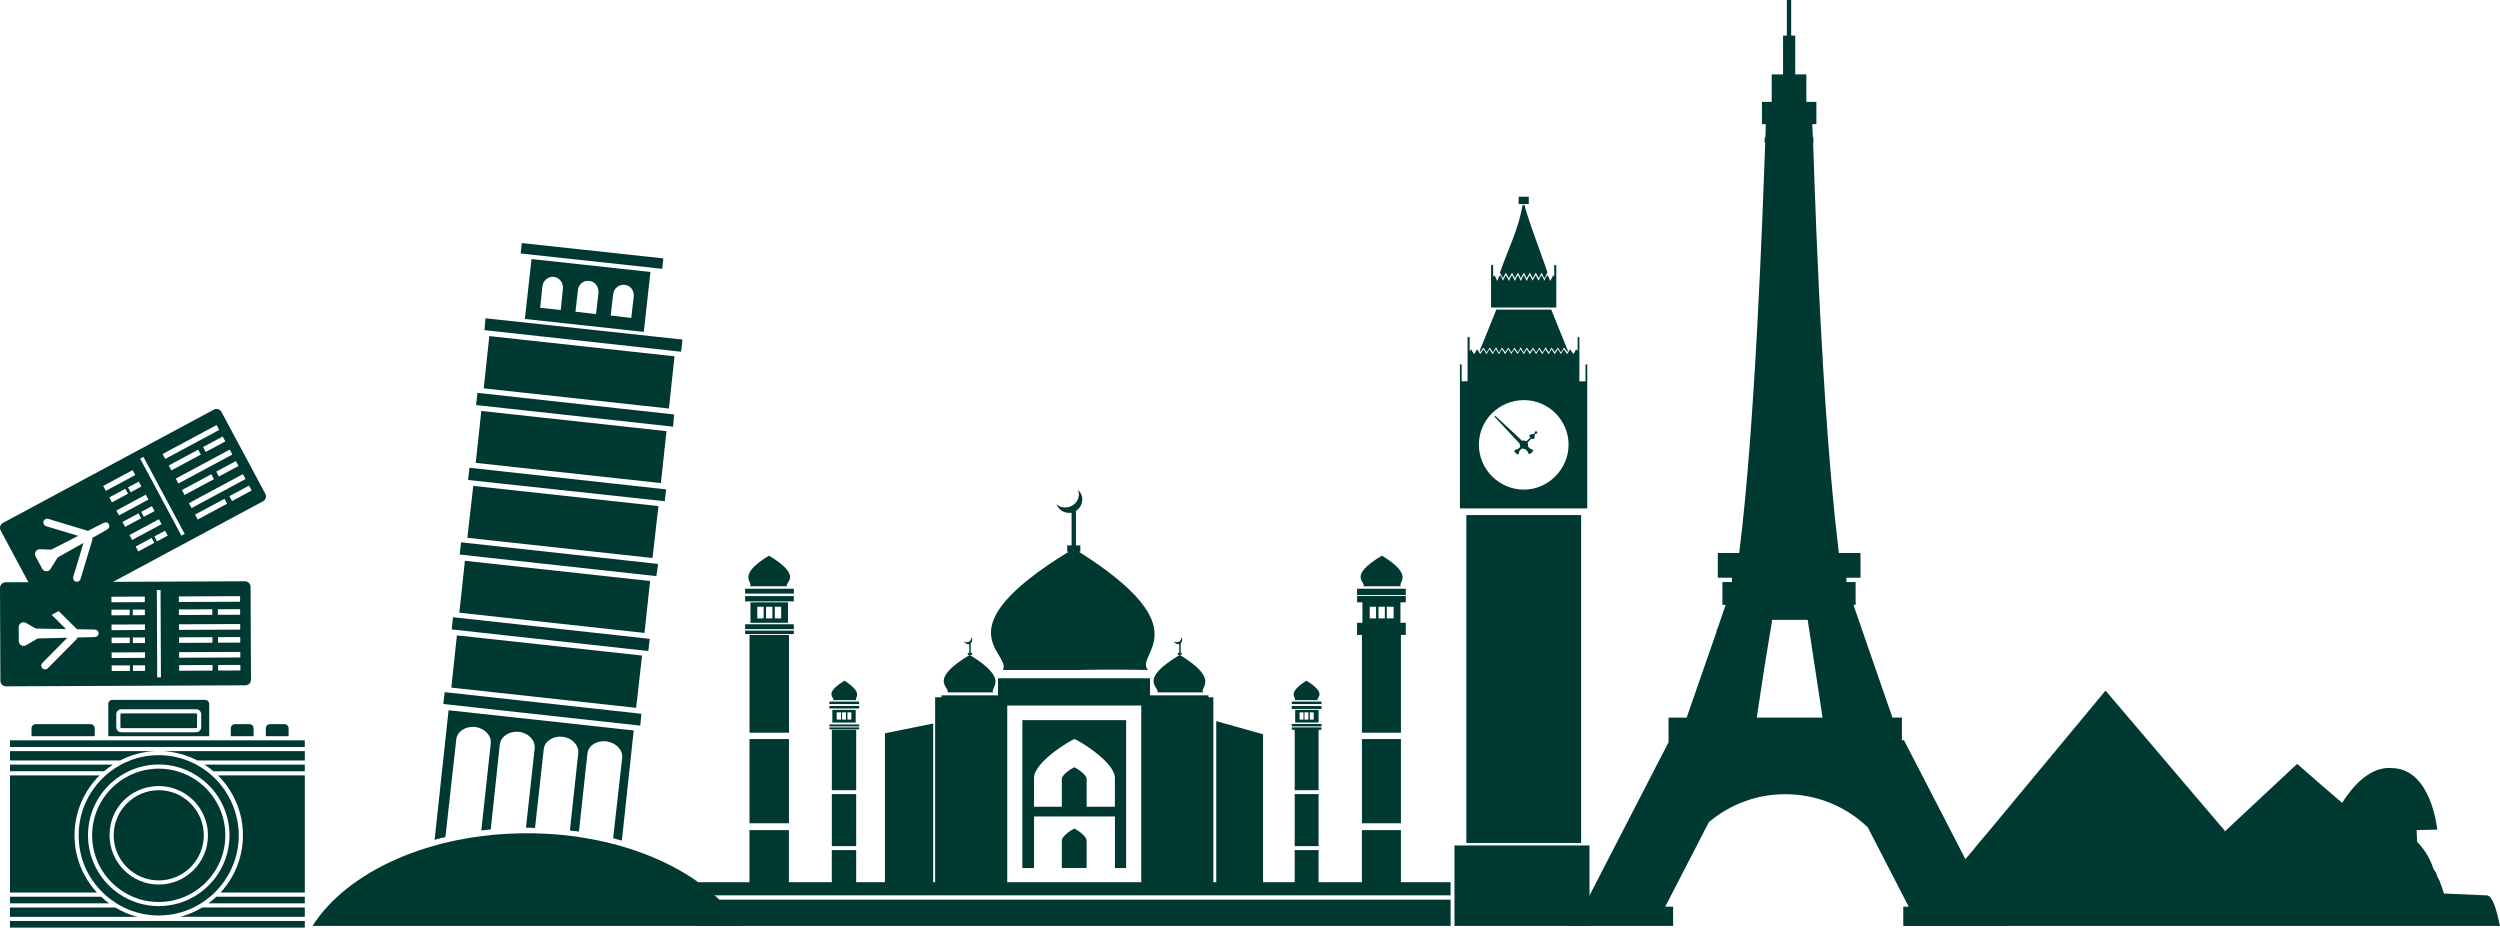
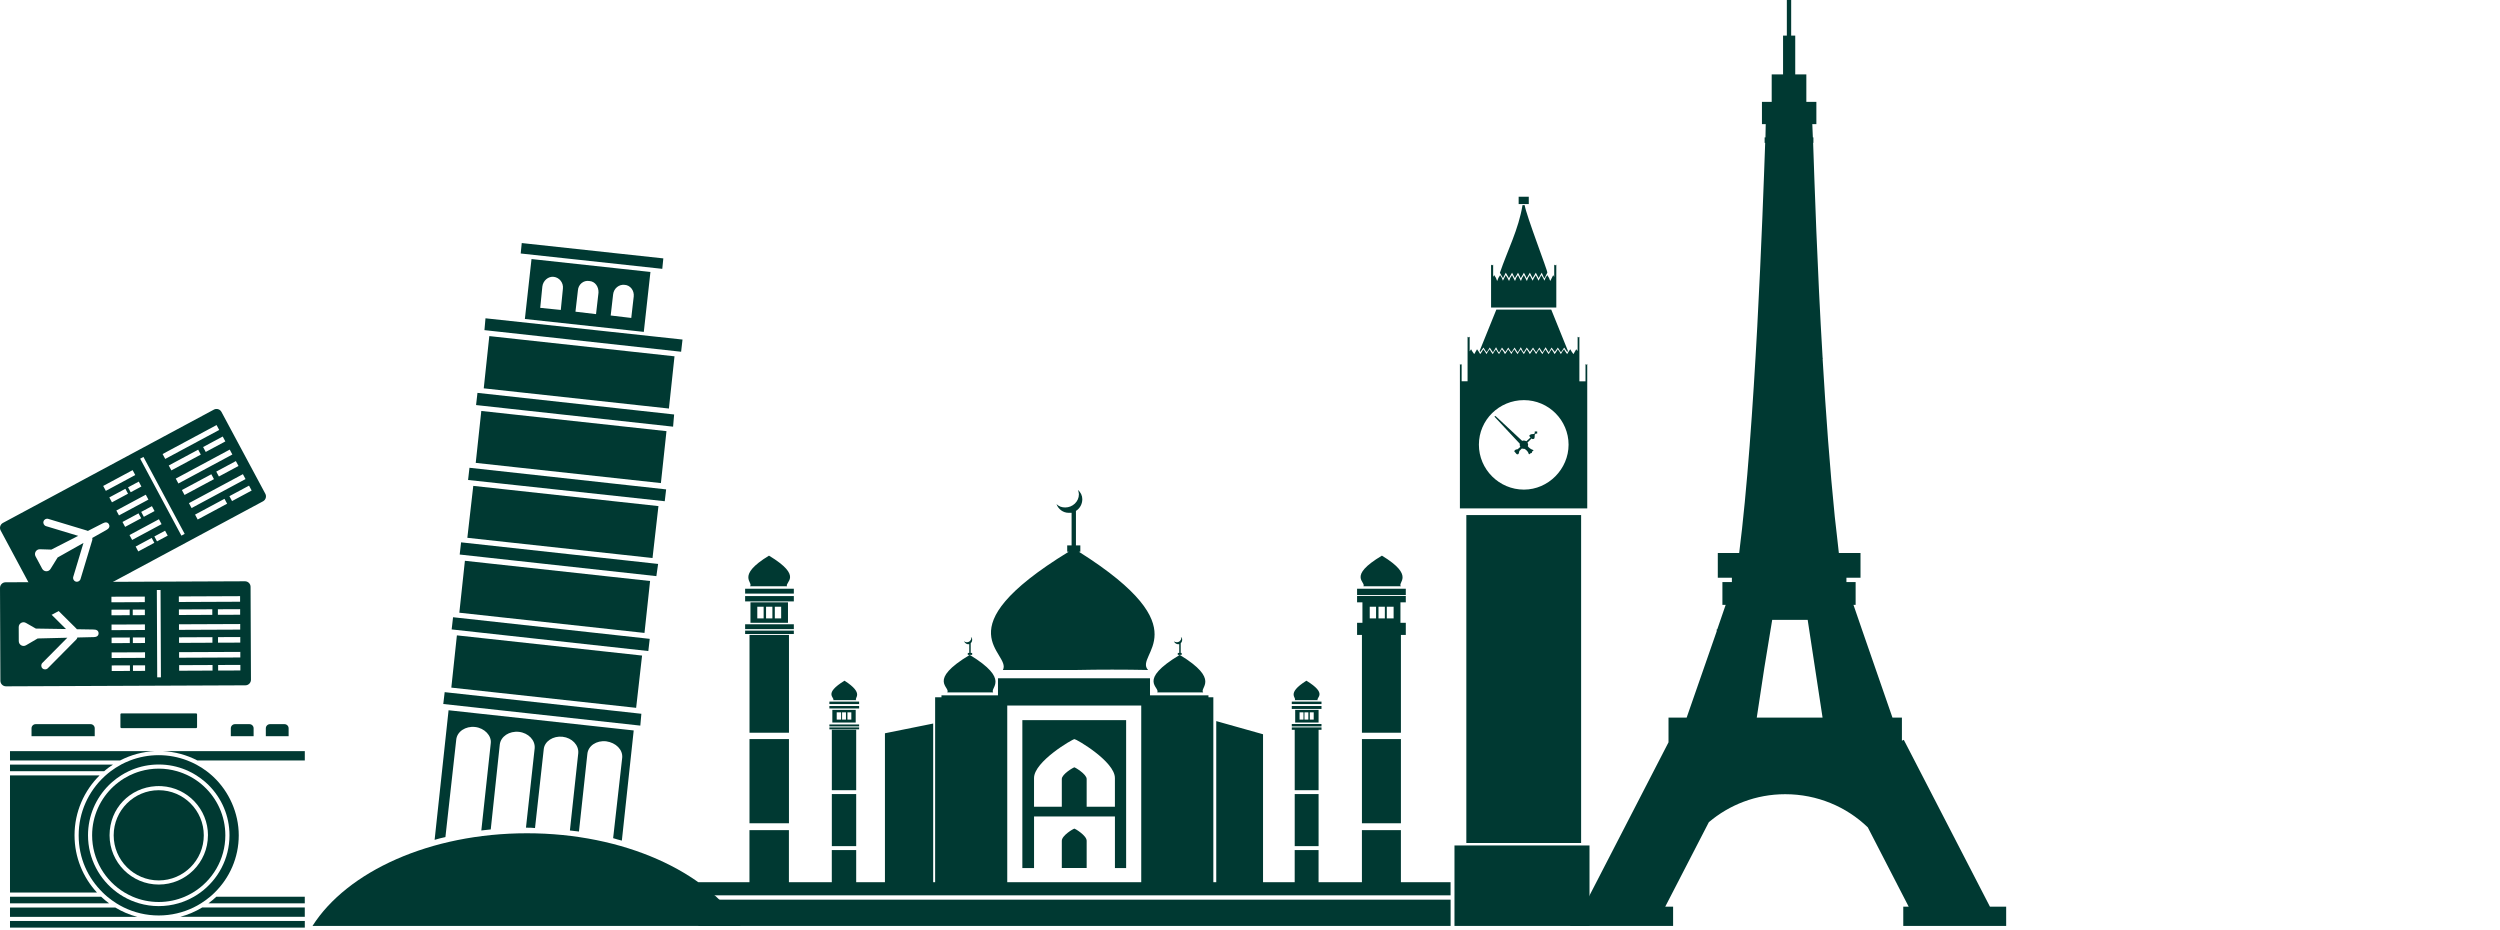
<svg xmlns="http://www.w3.org/2000/svg" width="648" height="241" viewBox="0 0 648 241" fill="none">
  <path fill-rule="evenodd" clip-rule="evenodd" d="M278.885 132.417V141.373H280.023V143.014H279.646C311.849 163.32 293.788 169.625 297.579 173.662C291.394 173.535 285.203 173.535 278.89 173.662H259.946C262.345 169.248 243.656 163.448 276.997 143.014H276.619V141.373H277.757V132.922H276.997C275.609 132.922 274.348 132.04 273.838 130.654C274.471 131.286 275.226 131.536 276.114 131.536C278.008 131.536 279.651 130.022 279.651 128.131C279.651 127.749 279.523 127.249 279.401 126.999C280.156 127.626 280.534 128.508 280.534 129.395C280.534 130.654 279.901 131.79 278.896 132.422L278.885 132.417ZM215.995 181.481C216.372 180.727 213.341 179.84 218.899 176.435C224.201 179.84 221.302 180.849 221.93 181.481H215.995ZM215.74 187.281H221.797V183.999H215.74V187.281ZM216.878 186.527H218.016V184.631H216.878V186.527ZM219.654 186.527H220.664V184.631H219.654V186.527ZM218.266 186.527H219.276V184.631H218.266V186.527ZM214.979 183.627H222.685V182.995H214.979V183.627ZM214.979 182.495H222.685V181.863H214.979V182.495ZM214.979 188.29H222.685V187.786H214.979V188.29ZM214.979 189.045H222.685V188.54H214.979V189.045ZM215.612 189.172H221.925V204.815H215.612V189.172ZM221.925 205.824V219.321H215.612V205.824H221.925ZM221.925 220.33V228.658H229.376V190.064L241.88 187.541V228.664H242.385V180.732H244.028V180.222H258.675V175.808H298.08V179.468V180.222H313.232V180.732H314.498V228.664H315.253V186.909L327.379 190.319V228.664H335.585V220.335H341.771V228.664H353.009V215.167H363.114V228.664H375.99V232.063H181V228.664H194.259V215.167H204.486V228.664H215.602V220.335H221.915L221.925 220.33ZM203.996 151.964C203.364 150.833 208.288 149.446 199.322 144.023C190.61 149.319 195.407 150.955 194.397 151.964H203.996ZM204.246 161.424H194.519V156.123H204.246V161.424ZM202.476 160.293H200.832V157.265H202.476V160.293ZM197.933 160.293H196.29V157.265H197.933V160.293ZM200.204 160.293H198.561V157.265H200.204V160.293ZM205.762 155.879H193.136V154.492H205.762V155.879ZM205.762 153.86H193.136V152.601H205.762V153.86ZM205.762 163.065H193.136V161.807H205.762V163.065ZM205.762 164.33H193.136V163.448H205.762V164.33ZM376 239.999H181.01V233.195H376V239.999ZM204.502 164.579H194.274V189.927H204.502V164.579ZM353.397 151.964C354.152 150.833 349.099 149.446 358.194 144.023C366.906 149.319 362.108 150.955 363.119 151.964H353.397ZM362.996 161.424V156.123H364.384V154.487H351.753V156.123H353.141V161.424H351.753V164.579H353.014V189.927H363.119V164.579H364.384V161.424H362.996ZM355.035 160.293H356.673V157.265H355.035V160.293ZM359.46 160.293H361.225V157.265H359.46V160.293ZM357.306 160.293H358.954V157.265H357.306V160.293ZM351.753 154.238H364.384V152.601H351.753V154.238ZM363.119 191.573V213.388H353.014V191.573H363.119ZM261.079 228.658H295.809V182.872H261.079V228.658ZM341.526 181.481C341.148 180.727 344.175 179.84 338.622 176.435C333.192 179.84 336.223 180.849 335.59 181.481H341.526ZM341.776 187.281H335.713V183.999H341.776V187.281ZM340.515 186.527H339.505V184.631H340.515V186.527ZM337.861 186.527H336.851V184.631H337.861V186.527ZM339.127 186.527H338.117V184.631H339.127V186.527ZM342.531 183.754H334.83V183H342.531V183.754ZM342.531 182.495H334.83V181.863H342.531V182.495ZM342.531 188.29H334.83V187.664H342.531V188.29ZM342.531 189.172H341.776V204.815H335.59V189.172H334.835V188.545H342.536V189.172H342.531ZM335.59 205.824V219.321H341.776V205.824H335.59ZM194.269 191.573V213.388H204.497V191.573H194.269ZM299.973 179.462C300.733 178.076 294.67 176.435 305.786 169.748H305.281V169.243H305.658V166.975H305.281C304.903 166.975 304.393 166.598 304.27 166.215C304.398 166.343 304.775 166.47 305.031 166.47C305.658 166.47 306.164 165.966 306.164 165.461C306.164 165.339 306.164 165.211 306.041 165.084C306.291 165.211 306.419 165.461 306.419 165.838C306.419 166.215 306.291 166.47 306.041 166.725V169.243H306.291V169.748H305.786C316.391 176.185 310.838 178.204 311.849 179.462H299.978H299.973ZM281.662 201.915V209.106H288.985V201.665C288.985 197.378 279.008 191.578 278.503 191.578C277.997 191.578 268.02 197.378 268.02 201.665V209.106H275.221V201.915C275.221 200.656 278.252 198.887 278.503 198.887C278.63 198.887 281.662 200.656 281.662 201.915ZM281.662 217.929V224.994H275.221V217.929C275.221 216.543 278.252 214.779 278.503 214.779C278.63 214.779 281.662 216.543 281.662 217.929ZM288.99 211.629H268.025V224.999H264.994V186.659H291.894V224.999H288.99V211.629ZM251.607 165.084C251.862 165.211 251.985 165.461 251.985 165.838C251.985 166.215 251.857 166.47 251.607 166.725V169.243H251.985V169.748H250.852V169.243H251.229V166.975H250.852C250.474 166.975 250.091 166.598 249.841 166.215C250.096 166.343 250.346 166.47 250.602 166.47C251.234 166.47 251.74 165.966 251.74 165.461C251.74 165.339 251.74 165.211 251.612 165.084H251.607ZM251.352 169.748C261.957 176.185 256.532 178.204 257.415 179.462H245.544C246.432 178.076 240.242 176.435 251.357 169.748H251.352Z" fill="#003932" />
  <path fill-rule="evenodd" clip-rule="evenodd" d="M411 98.836H409.376V87.282L409.193 87.46L408.922 87.282V90.981L408.56 90.527L408.197 91.159L407.835 91.791L407.381 91.159L407.018 90.527L406.569 91.159L406.207 91.791L405.757 91.159L405.395 90.527L404.941 91.159L404.578 91.791L404.216 91.159L403.762 90.527L403.399 91.159L402.95 91.791L402.588 91.159L402.133 90.527L401.776 91.159L401.414 91.791L400.959 91.159L400.597 90.527L400.148 91.159L399.785 91.791L399.331 91.159L398.974 90.527L398.52 91.159L398.157 91.791L397.79 91.159L397.341 90.527L396.978 91.159L396.529 91.791L396.167 91.159L395.712 90.527L395.35 91.159L394.987 91.791L394.533 91.159L394.171 90.527L393.722 91.159L393.359 91.791L392.905 91.159L392.543 90.527L392.088 91.159L391.726 91.791L391.363 91.159L390.909 90.527L390.547 91.159L390.092 91.791L389.73 91.159L389.276 90.527L388.913 91.159L388.551 91.791L388.102 91.159L387.739 90.527L387.285 91.159L386.923 91.791L386.468 91.159L386.106 90.527L385.657 91.159L385.294 91.791L384.932 91.159L384.478 90.527L384.115 91.159L383.661 91.791L383.299 91.159L382.844 90.527L382.482 91.159L382.12 91.791L381.665 91.159L381.303 90.527L380.935 91.067V87.277L380.665 87.455L380.394 87.277V98.831H378.858V94.318L378.679 94.588L378.409 94.318V131.772H411.413V94.318L411.142 94.588L410.964 94.318V98.831L411 98.836ZM412 239.999H377V219.153H412V239.999ZM387.852 80.247L383.508 90.986L383.6 91.078L383.692 91.256L384.508 90.084L385.141 91.078L385.325 91.256L385.509 91.078L386.142 90.084L386.958 91.347L387.137 91.078L387.775 89.998L388.316 91.078L388.587 91.347L389.312 90.084L390.036 91.078L390.128 91.256L390.307 91.078L390.94 90.084L391.578 91.078L391.756 91.256L391.94 91.078L392.573 90.084L393.206 91.078L393.385 91.347L393.563 91.078L394.196 89.998L394.742 91.078L395.013 91.347L395.105 91.078L395.738 90.084L396.463 91.078L396.554 91.256L397.366 90.084L398.004 91.078L398.188 91.256L398.366 91.078L398.999 90.084L399.811 91.347L399.99 91.078L400.623 89.998L401.256 91.078L401.439 91.347L402.164 90.084L402.889 91.078L402.981 91.256L403.792 90.084L404.425 91.078L404.609 91.256L404.793 91.078L405.426 90.084L406.237 91.256L406.329 91.078L406.421 90.986L402.082 80.247H387.887H387.852ZM396.258 52.894H393.635V50.999H396.258V52.894ZM402.593 71.311L402.23 72.034L401.868 72.758H401.781L401.506 72.034L401.051 71.311L400.597 72.034L400.327 72.758L399.964 72.034L399.515 71.311L399.153 72.034L398.79 72.758L398.428 72.034L398.065 71.311L397.611 72.034L397.249 72.758L396.886 72.034L396.524 71.311L396.075 72.034L395.804 72.758H395.712L395.35 72.034L394.987 71.311L394.533 72.034L394.263 72.758H394.171L393.808 72.034L393.446 71.311L392.997 72.034L392.726 72.758H392.639L392.277 72.034L391.915 71.311L391.46 72.034L391.185 72.758H391.098L390.731 72.034L390.276 71.311L389.914 72.034L389.551 72.758L389.281 72.034L388.832 71.311L388.383 72.034L388.112 72.758H388.02L387.75 72.034L387.295 71.311L387.025 71.759V68.601L386.754 68.784L386.484 68.601V72.753V79.707H403.394V72.753V68.601L403.124 68.784L402.853 68.601V71.759L402.583 71.311H402.593ZM394.635 53.169C393.64 59.4 390.741 64.902 388.755 70.766V70.674L389.48 71.938L389.572 72.116L390.297 70.674L391.021 71.938L391.118 72.116L391.205 71.938L391.93 70.674L392.655 72.116L392.742 71.938L393.466 70.674L394.186 72.116L394.278 71.938L395.003 70.674L395.636 71.938L395.728 72.116L395.819 71.938L396.544 70.674L397.264 72.116L397.356 71.938L398.081 70.674L398.805 72.116L398.897 71.938L399.622 70.674L400.163 71.938L400.342 72.116L400.434 71.938L401.067 70.674C401.245 70.404 395.549 55.691 395.192 53.164H394.651L394.635 53.169ZM409.826 133.499H380.073V218.511H409.826V133.499ZM394.998 116.346C394.819 116.346 394.635 116.26 394.457 116.26L393.819 116.891C393.727 117.253 393.727 117.523 393.548 117.701C393.456 117.793 393.278 117.793 393.099 117.701C392.98 117.521 392.83 117.341 392.65 117.161C392.466 117.07 392.466 116.891 392.65 116.713C392.828 116.53 393.099 116.438 393.375 116.438L394.099 115.811C393.921 115.72 393.921 115.449 393.921 115.271V115.001L387.408 108.052V107.874H387.591C387.591 107.787 387.683 107.787 387.683 107.874L394.554 114.283C394.651 114.191 394.829 114.191 395.008 114.191C395.187 114.191 395.462 114.283 395.641 114.369L396.723 113.376C396.631 113.376 396.544 113.284 396.544 113.193C396.361 113.101 396.361 112.831 396.544 112.744C396.723 112.561 397.177 112.474 397.626 112.474L397.805 112.296V111.843H398.443V112.383H398.081L397.805 112.653C397.805 113.101 397.805 113.554 397.626 113.738C397.448 113.829 397.177 113.829 397.085 113.738L396.993 113.646L395.911 114.731C396.003 114.909 396.095 115.093 396.095 115.271C396.095 115.449 396.003 115.541 396.003 115.633C396.274 116.086 396.815 116.443 397.356 116.626C397.356 116.626 397.448 116.626 397.448 116.718C397.448 116.81 397.448 116.896 397.356 116.896C397.177 116.896 397.177 116.983 397.177 117.075C397.085 117.075 397.085 117.166 397.085 117.253C397.085 117.34 396.993 117.436 396.993 117.436C396.815 117.436 396.723 117.436 396.723 117.523C396.631 117.523 396.544 117.615 396.544 117.701H396.452C396.36 117.793 396.361 117.701 396.269 117.701C396.09 117.07 395.728 116.708 395.187 116.346H395.008H394.998ZM394.998 126.907C388.576 126.907 383.329 121.67 383.329 115.261C383.329 108.852 388.576 103.712 394.998 103.712C401.419 103.712 406.574 108.944 406.574 115.261C406.574 121.578 401.332 126.907 394.998 126.907Z" fill="#003932" />
  <path fill-rule="evenodd" clip-rule="evenodd" d="M174.832 92.35L173.383 105.893L125.386 100.658L126.83 87.115L174.827 92.355L174.832 92.35ZM136.594 215.981C161.634 215.981 183.235 225.915 192 239.999H81C89.949 225.91 111.463 215.981 136.589 215.981H136.594ZM115.264 179.407L166.241 185.009L165.971 188.078L114.896 182.476L115.259 179.407H115.264ZM134.967 65.706L171.664 69.682L171.935 66.975L135.237 62.999L134.967 65.706ZM125.84 82.502L176.909 88.012L176.547 91.172L125.569 85.57L125.84 82.502ZM123.758 101.831L174.735 107.433L174.465 110.593L123.396 104.991L123.758 101.831ZM121.682 121.247L172.664 126.849L172.302 129.917L121.325 124.412L121.687 121.252L121.682 121.247ZM119.514 140.576L170.583 146.173L170.129 149.333L119.151 143.736L119.514 140.576ZM117.432 159.986L168.409 165.588L168.047 168.749L117.07 163.147L117.432 159.986ZM166.874 86.024L168.593 70.492L137.768 67.148L136.048 82.68L166.874 86.024ZM145.905 74.825L145.359 80.335L140.028 79.795L140.574 74.285C140.752 72.751 142.109 71.573 143.553 71.757C145.002 71.94 146.084 73.291 145.905 74.83V74.825ZM164.256 76.905L163.624 82.41L158.292 81.778L158.925 76.273C159.109 74.738 160.461 73.653 161.91 73.831C163.358 73.923 164.44 75.274 164.261 76.905H164.256ZM155.124 75.911L154.492 81.421L149.16 80.789L149.793 75.279C149.885 73.745 151.237 72.567 152.777 72.842C154.226 72.934 155.216 74.285 155.129 75.911H155.124ZM172.751 111.76L171.307 125.217L123.309 119.977L124.753 106.52L172.751 111.755V111.76ZM170.669 131.181L169.134 144.638L121.136 139.398L122.672 125.941L170.669 131.181ZM168.501 150.597L167.052 164.054L119.059 158.814L120.503 145.357L168.501 150.597ZM166.425 169.921L164.889 183.47L116.983 178.23L118.427 164.686L166.425 169.921ZM164.256 189.342L161.185 217.882C160.461 217.698 159.741 217.52 158.925 217.25L161.277 196.386C161.455 194.312 159.649 192.502 157.119 192.145C154.588 191.875 152.42 193.318 152.237 195.484L150.068 215.532C149.257 215.44 148.533 215.349 147.716 215.262L149.885 195.214C150.063 193.134 148.257 191.243 145.818 190.968C143.375 190.693 141.12 192.145 140.936 194.22L138.676 214.63C137.951 214.538 137.232 214.538 136.599 214.538H136.329L138.589 193.945C138.768 191.87 136.962 189.974 134.523 189.699C131.993 189.429 129.824 190.876 129.549 192.951L127.202 214.987C126.386 215.078 125.574 215.165 124.758 215.257L127.202 192.681C127.472 190.693 125.574 188.705 123.136 188.435C120.697 188.164 118.432 189.607 118.253 191.773L115.452 216.969C114.549 217.148 113.555 217.418 112.652 217.688L116.269 184.097L164.267 189.332L164.256 189.342Z" fill="#003932" />
  <path fill-rule="evenodd" clip-rule="evenodd" d="M493.327 235.005H494.73L484.132 214.448C478.589 209.097 471.006 205.858 462.727 205.858C455.145 205.858 448.264 208.602 442.934 213.106L431.634 235H433.668V239.999H407V235H410.509L432.478 192.406V185.999H437.182L444.973 163.611V163.116H445.116L447.292 156.781H446.448V150.868H448.905V149.741H445.253V143.334H450.796C454.936 110.81 456.904 54.907 457.535 37.028H457.392V35.62H457.606L457.677 32.172H456.696V26.397H459.223V19.286H462.168V9.222H463.149V-0.001H464.273V9.222H465.326V19.286H468.204V26.397H470.803V32.172H469.75L469.892 35.62H470.035V37.028H469.964C470.315 47.097 471.016 69.343 472.42 92.716L472.491 92.925L472.42 92.997C473.259 107.147 474.312 121.583 475.578 133.974C475.929 137.351 476.346 140.381 476.631 143.334H482.245V149.741H478.594V150.868H480.979V156.781H480.42L482.596 163.116L490.524 185.999H492.976V191.983L493.469 191.774L515.789 235H520V239.999H493.327V235V235.005ZM459.355 160.662H468.55L472.41 186.01H455.353L457.321 173.053L459.355 160.662Z" fill="#003932" />
-   <path d="M644.738 232.084L633.445 231.594C633.323 230.863 632.477 228.794 632.233 228.063L621.485 228.124C617.902 228.155 614.32 228.186 610.737 228.186L621.485 228.124C625.067 228.094 628.65 228.063 632.233 228.063L631.866 227.455L631.621 226.847L631.499 226.479L631.376 226.116L631.01 225.631C630.887 225.508 630.887 225.385 630.765 225.263C629.914 222.585 628.461 220.153 626.515 218.206L626.392 215.161L631.738 215.038C631.738 215.038 630.281 199.454 620.201 199.091C614.371 198.478 609.759 203.838 607.083 208.099C603.195 204.814 599.312 201.405 595.428 197.992L575.874 216.254C576.119 216.014 576.481 215.646 576.726 215.406L545.756 178.999L515.032 216.014L512.845 218.574L511.388 220.398L509.085 223.081L507.627 224.905L505.318 227.588L494 239.999H648C647.078 235.707 646.17 232.483 644.723 232.095L644.738 232.084Z" fill="#003932" />
-   <path d="M54.219 182.483C54.219 181.893 53.737 181.41 53.148 181.41H29.139C28.55 181.41 28.067 181.893 28.067 182.483V190.821H54.219V182.483ZM52.152 188.489C52.152 189.213 51.562 189.803 50.839 189.803H31.448C30.724 189.803 30.135 189.213 30.135 188.489V185.148C30.135 184.424 30.724 183.834 31.448 183.834H50.839C51.562 183.834 52.152 184.424 52.152 185.148V188.489Z" fill="#003932" />
  <path d="M24.553 188.773C24.553 188.183 24.071 187.7 23.482 187.7H9.244C8.654 187.7 8.172 188.183 8.172 188.773V190.821H24.553V188.773Z" fill="#003932" />
  <path d="M65.737 188.773C65.737 188.183 65.254 187.7 64.665 187.7H60.899C60.31 187.7 59.828 188.183 59.828 188.773V190.821H65.737V188.773Z" fill="#003932" />
  <path d="M74.811 188.773C74.811 188.183 74.329 187.7 73.74 187.7H69.974C69.385 187.7 68.902 188.183 68.902 188.773V190.821H74.811V188.773Z" fill="#003932" />
  <path d="M26.209 232.425H2.591V234.146H28.276C27.553 233.615 26.862 233.036 26.209 232.425Z" fill="#003932" />
  <path d="M54.011 234.151H79V232.43H56.078C55.425 233.047 54.734 233.621 54.011 234.151Z" fill="#003932" />
-   <path d="M75.882 191.894H75.347H74.811H68.902H68.367H67.831H66.808H66.272H65.737H59.828H59.292H58.757H55.291H54.755H54.219H28.067H27.532H26.996H25.625H25.089H24.553H8.172H7.637H7.101H2.591V193.615H7.101H7.637H8.172H24.553H25.089H25.625H26.996H27.532H28.067H54.219H54.755H55.291H58.757H59.292H59.828H65.737H66.272H66.808H67.831H68.367H68.902H74.811H75.347H75.882H79V191.894H75.882Z" fill="#003932" />
  <path d="M26.996 199.895C27.173 199.745 27.35 199.595 27.532 199.45C27.709 199.31 27.885 199.166 28.067 199.026C28.464 198.731 28.871 198.447 29.289 198.179H2.591V199.9H26.985C26.985 199.9 26.991 199.895 26.996 199.89V199.895Z" fill="#003932" />
  <path d="M79.005 238.715H2.591V240.437H79.005V238.715Z" fill="#003932" />
-   <path d="M54.755 198.184H52.998C53.416 198.452 53.823 198.737 54.219 199.032C54.401 199.166 54.578 199.31 54.755 199.455C54.937 199.6 55.114 199.75 55.291 199.9C55.291 199.9 55.296 199.906 55.301 199.911H79V198.19H54.755V198.184Z" fill="#003932" />
  <path d="M46.709 237.643H79V235.219H52.409C50.652 236.28 48.739 237.106 46.709 237.643Z" fill="#003932" />
  <path d="M29.878 235.224H2.591V237.648H35.578C33.547 237.112 31.63 236.291 29.878 235.224Z" fill="#003932" />
  <path d="M24.687 197.112H31.126C33.858 195.691 36.922 194.833 40.174 194.688H2.591V197.112H24.687Z" fill="#003932" />
  <path d="M75.347 194.688H42.113C45.365 194.833 48.429 195.691 51.161 197.112H79.005V194.688H75.352H75.347Z" fill="#003932" />
  <path d="M19.32 216.514C19.32 210.443 21.811 204.941 25.818 200.978H2.591V231.352H25.143C21.532 227.454 19.32 222.236 19.32 216.514Z" fill="#003932" />
-   <path d="M62.972 216.514C62.972 222.236 60.76 227.454 57.15 231.352H79.005V200.978H56.475C60.481 204.941 62.972 210.443 62.972 216.514Z" fill="#003932" />
  <path d="M30.103 203.236C29.894 203.407 29.691 203.59 29.492 203.772C26.043 206.936 23.878 211.473 23.878 216.514C23.878 222.809 27.259 228.328 32.299 231.352C32.615 231.54 32.937 231.717 33.269 231.888C33.639 232.081 34.014 232.258 34.399 232.425C36.472 233.309 38.749 233.797 41.144 233.797C43.538 233.797 45.815 233.309 47.888 232.425C48.273 232.258 48.648 232.081 49.018 231.888C49.345 231.717 49.672 231.54 49.988 231.352C55.028 228.333 58.408 222.809 58.408 216.514C58.408 211.473 56.244 206.936 52.794 203.772C52.596 203.59 52.387 203.407 52.184 203.236C51.964 203.054 51.739 202.871 51.509 202.7C50.636 202.04 49.693 201.461 48.702 200.978C48.306 200.785 47.898 200.608 47.481 200.442C46.966 200.238 46.441 200.061 45.911 199.906C44.395 199.471 42.799 199.23 41.149 199.23C39.499 199.23 37.897 199.466 36.387 199.906C35.851 200.061 35.326 200.238 34.817 200.442C34.405 200.608 33.992 200.785 33.596 200.978C32.605 201.466 31.662 202.04 30.789 202.7C30.558 202.871 30.334 203.054 30.114 203.236H30.103ZM53.898 216.514C53.898 223.555 48.177 229.277 41.149 229.277C34.121 229.277 28.4 223.549 28.4 216.514C28.4 209.478 33.719 204.164 40.399 203.772C40.651 203.756 40.897 203.751 41.154 203.751C41.411 203.751 41.658 203.761 41.91 203.772C48.589 204.164 53.909 209.73 53.909 216.514H53.898Z" fill="#003932" />
  <path d="M31.389 198.184C30.446 198.688 29.541 199.268 28.689 199.906C28.48 200.067 28.271 200.228 28.067 200.394C28.046 200.41 28.025 200.426 28.009 200.442C27.848 200.576 27.692 200.71 27.532 200.85C27.484 200.892 27.43 200.935 27.382 200.978C27.253 201.096 27.125 201.214 26.996 201.332C22.936 205.129 20.391 210.529 20.391 216.514C20.391 222.499 22.786 227.577 26.637 231.352C26.825 231.535 27.007 231.717 27.2 231.888C27.403 232.071 27.607 232.248 27.816 232.425C28.56 233.052 29.353 233.626 30.183 234.146C30.483 234.334 30.783 234.511 31.089 234.682C31.426 234.87 31.764 235.052 32.112 235.219C34.844 236.543 37.908 237.289 41.138 237.289C44.368 237.289 47.438 236.543 50.164 235.219C50.513 235.052 50.85 234.87 51.188 234.682C51.493 234.511 51.798 234.334 52.093 234.146C52.923 233.626 53.716 233.052 54.461 232.425C54.669 232.248 54.878 232.071 55.077 231.888C55.269 231.717 55.452 231.535 55.639 231.352C59.49 227.577 61.885 222.322 61.885 216.514C61.885 210.706 59.34 205.129 55.28 201.332C55.151 201.214 55.023 201.096 54.894 200.978C54.846 200.935 54.798 200.892 54.744 200.85C54.589 200.71 54.428 200.576 54.268 200.442C54.246 200.426 54.225 200.41 54.209 200.394C54.005 200.228 53.796 200.061 53.587 199.906C52.736 199.262 51.836 198.688 50.888 198.184C50.534 197.997 50.17 197.82 49.805 197.648C49.388 197.455 48.97 197.278 48.536 197.112C46.232 196.227 43.736 195.739 41.127 195.739C38.519 195.739 36.022 196.227 33.719 197.112C33.29 197.278 32.867 197.455 32.449 197.648C32.085 197.82 31.721 197.997 31.367 198.184H31.389ZM33.349 199.906C35.444 198.914 37.758 198.308 40.195 198.184C40.511 198.168 40.827 198.158 41.149 198.158C41.47 198.158 41.786 198.168 42.102 198.184C44.54 198.308 46.854 198.914 48.948 199.906C49.302 200.072 49.655 200.254 49.998 200.442C50.304 200.614 50.604 200.791 50.898 200.978C51.712 201.493 52.478 202.067 53.202 202.694C53.368 202.839 53.528 202.984 53.689 203.134C53.828 203.268 53.973 203.397 54.107 203.536C57.428 206.861 59.485 211.451 59.485 216.508C59.485 222.6 56.501 228.006 51.927 231.347C51.675 231.535 51.412 231.712 51.15 231.883C50.866 232.071 50.571 232.248 50.277 232.419C49.013 233.149 47.657 233.728 46.232 234.141C45.423 234.377 44.593 234.554 43.742 234.677C42.895 234.795 42.033 234.865 41.149 234.865C40.265 234.865 39.408 234.8 38.556 234.677C37.704 234.554 36.874 234.377 36.065 234.141C34.64 233.728 33.285 233.149 32.021 232.419C31.726 232.248 31.432 232.071 31.148 231.883C30.885 231.712 30.623 231.535 30.371 231.347C25.796 228.006 22.812 222.6 22.812 216.508C22.812 211.446 24.869 206.856 28.191 203.536C28.33 203.397 28.469 203.268 28.609 203.134C28.769 202.984 28.93 202.834 29.096 202.694C29.819 202.062 30.585 201.488 31.399 200.978C31.694 200.791 31.994 200.614 32.299 200.442C32.642 200.254 32.99 200.072 33.349 199.906Z" fill="#003932" />
  <path d="M29.466 216.514C29.466 222.96 34.705 228.204 41.144 228.204C47.582 228.204 52.821 222.96 52.821 216.514C52.821 210.068 47.582 204.823 41.144 204.823C34.705 204.823 29.466 210.068 29.466 216.514Z" fill="#003932" />
  <path d="M50.839 184.906H31.453C31.32 184.906 31.212 185.015 31.212 185.148V188.483C31.212 188.617 31.32 188.725 31.453 188.725H50.839C50.972 188.725 51.08 188.617 51.08 188.483V185.148C51.08 185.015 50.972 184.906 50.839 184.906Z" fill="#003932" />
  <path d="M68.772 127.98L57.399 106.762C57.024 106.064 56.144 105.794 55.446 106.17L0.761 135.541C0.064 135.916 -0.206 136.798 0.17 137.496L11.542 158.714C11.918 159.412 12.798 159.682 13.496 159.306L68.18 129.935C68.878 129.56 69.147 128.678 68.772 127.98ZM61.821 120.781L56.736 123.511L56.052 122.24L61.137 119.509L61.821 120.781ZM60.228 117.809L46.238 125.322L45.555 124.051L59.545 116.538L60.228 117.809ZM55.461 124.195L47.831 128.293L47.148 127.022L54.778 122.924L55.461 124.195ZM44.42 121.927L43.737 120.655L51.367 116.557L52.05 117.829L44.42 121.927ZM57.727 113.143L58.41 114.414L53.325 117.145L52.641 115.873L57.727 113.143ZM56.134 110.172L56.817 111.443L42.827 118.956L42.144 117.684L56.134 110.172ZM34.375 121.859L35.058 123.131L27.428 127.229L26.745 125.958L34.375 121.859ZM35.967 124.831L36.65 126.102L33.874 127.59L33.191 126.319L35.967 124.831ZM27.553 137.385L23.906 139.442C23.964 139.625 23.969 139.822 23.906 140.019L20.871 150.089C20.712 150.609 20.163 150.903 19.644 150.749C19.124 150.59 18.831 150.041 18.985 149.521L21.636 140.723L14.939 144.498L13.091 147.479C12.586 148.298 11.384 148.259 10.931 147.412L9.214 144.204C8.762 143.357 9.392 142.336 10.354 142.365L13.308 142.456L20.274 138.897L11.937 136.379C11.417 136.22 11.124 135.671 11.278 135.151C11.437 134.631 11.985 134.337 12.505 134.491L22.564 137.53C22.636 137.554 22.704 137.583 22.771 137.621L26.615 135.656C27.25 135.314 27.895 135.266 28.236 135.902C28.578 136.538 28.183 137.053 27.543 137.39L27.553 137.385ZM28.337 128.929L32.498 126.694L33.182 127.966L29.02 130.2L28.337 128.929ZM30.156 132.324L37.786 128.226L38.469 129.497L30.839 133.595L30.156 132.324ZM39.378 131.197L40.061 132.468L37.285 133.956L36.602 132.685L39.378 131.197ZM31.748 135.295L35.909 133.061L36.593 134.332L32.431 136.567L31.748 135.295ZM33.566 138.685L41.196 134.587L41.88 135.859L34.25 139.957L33.566 138.685ZM35.842 142.933L35.159 141.662L39.32 139.427L40.003 140.698L35.842 142.933ZM40.696 140.323L40.013 139.051L42.789 137.563L43.472 138.835L40.696 140.323ZM47.022 138.84L36.333 118.893L37.179 118.435L47.869 138.382L47.022 138.84ZM48.971 130.417L62.961 122.904L63.644 124.176L49.654 131.688L48.971 130.417ZM51.242 134.66L50.558 133.388L58.188 129.29L58.871 130.561L51.242 134.66ZM60.146 129.878L59.463 128.606L64.548 125.876L65.231 127.147L60.146 129.878Z" fill="#003932" />
  <path d="M65.049 176.185L64.948 152.107C64.948 151.312 64.293 150.667 63.499 150.667L1.44 150.927C0.646 150.927 0.001 151.582 0.001 152.377L0.102 176.455C0.102 177.25 0.757 177.895 1.55 177.895L63.61 177.635C64.404 177.635 65.049 176.98 65.049 176.185ZM62.282 166.564L56.509 166.588V165.143L62.278 165.119V166.564H62.282ZM62.268 163.193L46.392 163.26V161.815L62.263 161.748V163.193H62.268ZM55.066 166.597L46.407 166.636V165.191L55.061 165.153V166.597H55.066ZM46.373 159.408V157.963L55.028 157.924V159.369L46.373 159.408ZM62.244 157.895V159.34L56.476 159.364V157.919L62.244 157.895ZM62.23 154.524V155.969L46.358 156.037V154.592L62.23 154.524ZM37.535 154.63V156.075L28.881 156.114V154.669L37.535 154.63ZM37.55 158.001V159.446L34.408 159.46V158.016L37.55 158.001ZM24.238 165.138L20.053 165.239C20.019 165.427 19.928 165.605 19.783 165.75L12.384 173.219C12.004 173.604 11.374 173.609 10.989 173.224C10.604 172.843 10.6 172.213 10.984 171.827L17.45 165.302L9.767 165.49L6.741 167.257C5.909 167.744 4.87 167.146 4.865 166.183L4.851 162.543C4.851 161.579 5.885 160.973 6.717 161.454L9.286 162.923L17.109 163.048L10.927 156.913C10.542 156.533 10.537 155.902 10.922 155.516C11.302 155.131 11.932 155.126 12.317 155.512L19.779 162.918C19.831 162.971 19.88 163.034 19.918 163.096L24.233 163.169C24.955 163.169 25.547 163.424 25.552 164.151C25.552 164.873 24.965 165.138 24.243 165.143L24.238 165.138ZM28.89 158.035L33.615 158.016V159.46L28.895 159.48V158.035H28.89ZM28.905 161.888L37.564 161.849V163.294L28.91 163.332V161.888H28.905ZM37.579 165.225V166.67L34.437 166.684V165.239L37.579 165.225ZM28.919 165.259L33.643 165.239V166.684L28.924 166.703V165.259H28.919ZM28.934 169.111L37.593 169.073V170.517L28.938 170.556V169.111H28.934ZM28.958 173.927V172.482L33.677 172.463V173.908L28.958 173.927ZM34.466 173.908V172.463L37.608 172.448V173.893L34.466 173.908ZM40.749 175.564L40.653 152.93H41.615L41.711 175.559H40.749V175.564ZM46.416 169.039L62.292 168.972V170.416L46.421 170.484V169.039H46.416ZM46.435 173.855V172.41L55.09 172.371V173.816L46.435 173.855ZM56.538 173.811V172.367L62.306 172.343V173.787L56.538 173.811Z" fill="#003932" />
</svg>